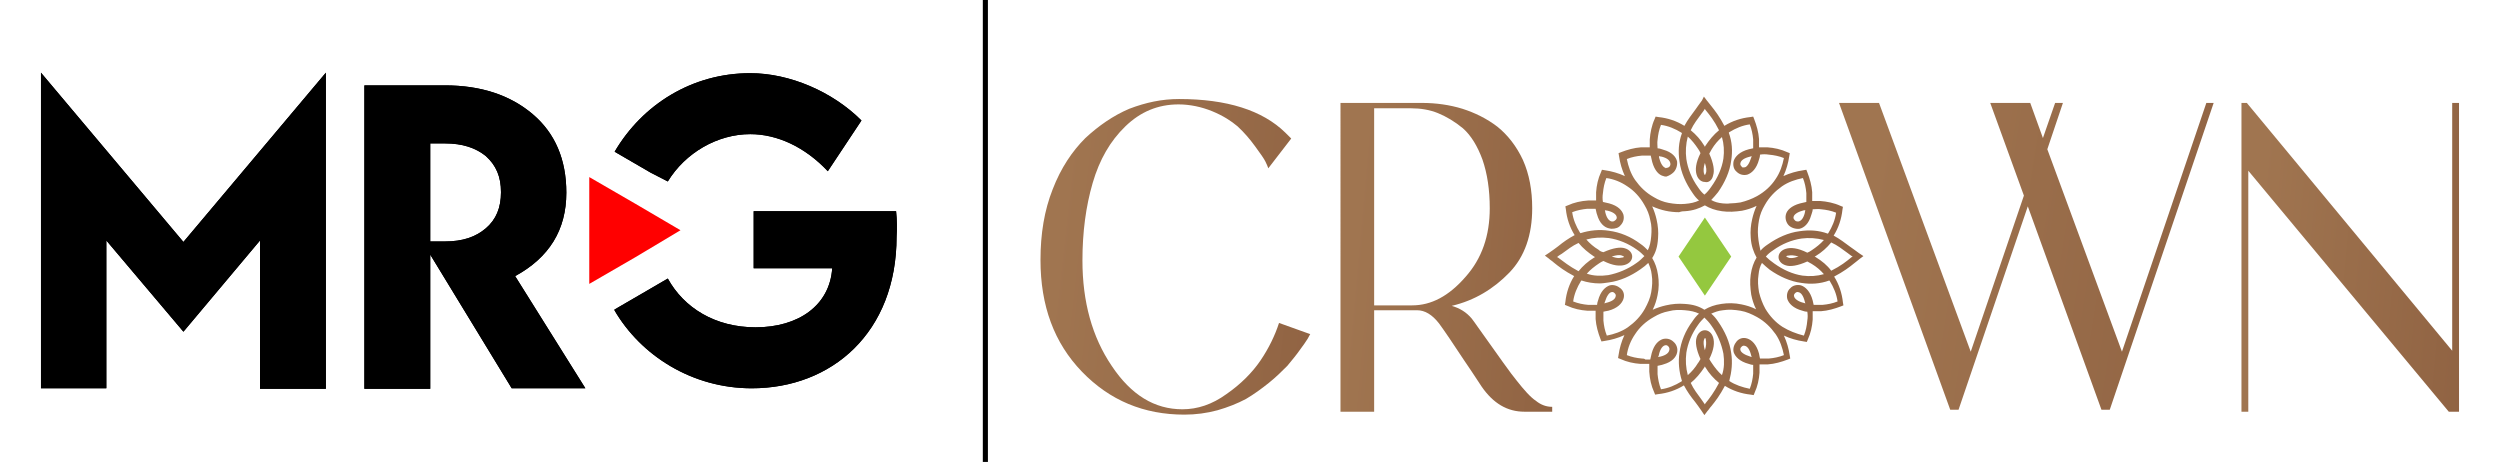
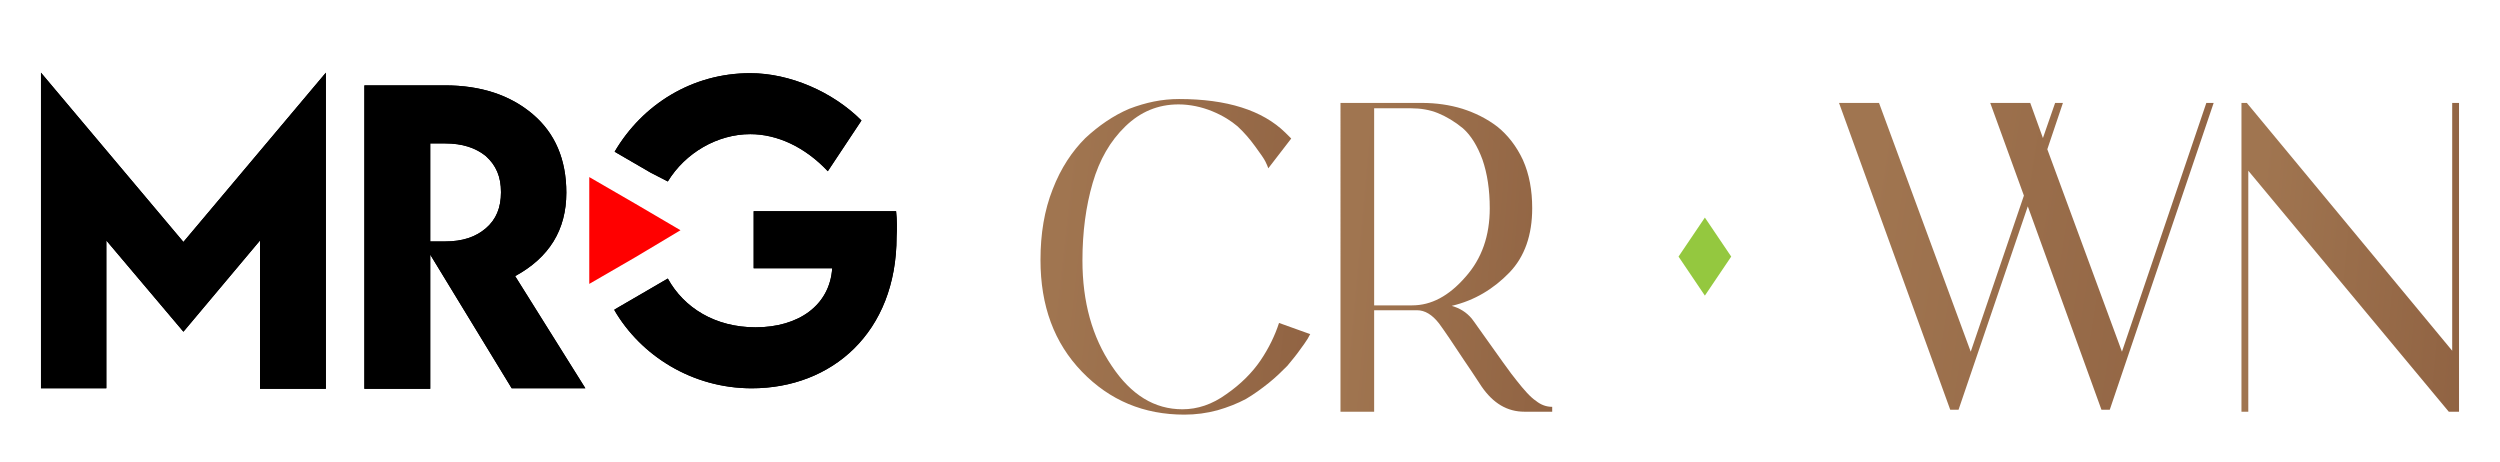
<svg xmlns="http://www.w3.org/2000/svg" xmlns:xlink="http://www.w3.org/1999/xlink" version="1.0" id="Layer_1" x="0px" y="0px" viewBox="0 0 512.5 94.7" style="enable-background:new 0 0 512.5 94.7;" xml:space="preserve">
  <style type="text/css">
	.st0{clip-path:url(#SVGID_00000147925473823015591920000002703892104605054874_);}
	.st1{clip-path:url(#SVGID_00000106834515025812844930000001000428998292616349_);}
	.st2{fill-rule:evenodd;clip-rule:evenodd;fill:#FF0000;}
	
		.st3{clip-path:url(#SVGID_00000037693921714003820130000012507885863137823872_);fill:url(#SVGID_00000011019850690114440230000004777701840701623689_);}
	
		.st4{clip-path:url(#SVGID_00000107579289590885687610000009432223496575895954_);fill:url(#SVGID_00000056385722365450002470000008045369227565597880_);}
	
		.st5{clip-path:url(#SVGID_00000120521978065505084130000013525504464613853108_);fill:url(#SVGID_00000139988649410367141670000017105023486683808439_);}
	
		.st6{clip-path:url(#SVGID_00000141453796028161698530000002628054561948645771_);fill:url(#SVGID_00000152229678539870869560000015401930995476279971_);}
	
		.st7{clip-path:url(#SVGID_00000119099700056676450310000008123337241474606726_);fill:url(#SVGID_00000120551282911521991090000011964453890172808066_);}
	.st8{fill-rule:evenodd;clip-rule:evenodd;fill:#94C83F;}
	.st9{fill:none;stroke:#000000;stroke-width:1.044;stroke-miterlimit:10;}
</style>
  <g>
    <defs>
      <path id="SVGID_1_" d="M66.8,14.9v64.8H53.3V49.3L37.6,68L21.8,49.3v30.3H8.4V14.9l29.2,34.7L66.8,14.9z M104.9,79.6L88.2,52.2    v27.5H74.7V17.5h16.5c7.4,0,13.4,2,18,5.9c4.6,3.9,6.9,9.3,6.9,16.1c0,7.6-3.5,13.3-10.5,17.1L120,79.6H104.9z M91.2,29.4h-3v20.1    h3c3.6,0,6.3-0.9,8.4-2.7c2.1-1.8,3.1-4.2,3.1-7.4s-1-5.5-3.1-7.4C97.5,30.3,94.8,29.4,91.2,29.4z" />
    </defs>
    <use xlink:href="#SVGID_1_" style="overflow:visible;" />
    <clipPath id="SVGID_00000013182489264813117970000012919735644853120386_">
      <use xlink:href="#SVGID_1_" style="overflow:visible;" />
    </clipPath>
    <rect x="-501.7" y="-637.9" style="clip-path:url(#SVGID_00000013182489264813117970000012919735644853120386_);" width="1195.7" height="1691.1" />
  </g>
  <g>
    <defs>
      <path id="SVGID_00000061444589029494745590000011349091640315488659_" d="M183.7,43.3h-29.2V55h16.1c-0.5,7.6-6.9,12.1-15.7,12.1    c-8.3,0-14.7-4-18-10l-3.6,2.1l-7.4,4.3c5.5,9.5,16.1,16.1,28.2,16.1c16.4,0,29.7-11.4,29.7-31.1    C183.9,46.9,183.9,45.2,183.7,43.3 M136.9,37.2c3.6-5.9,10.2-9.7,16.9-9.7c5.5,0,11.2,2.6,15.9,7.6l6.9-10.4    c-5.9-5.9-14.7-9.7-22.8-9.7c-11.9,0-22.1,6.4-27.8,16.1l7.4,4.3L136.9,37.2z" />
    </defs>
    <use xlink:href="#SVGID_00000061444589029494745590000011349091640315488659_" style="overflow:visible;fill-rule:evenodd;clip-rule:evenodd;" />
    <clipPath id="SVGID_00000135691429465063099040000008900437408857803698_">
      <use xlink:href="#SVGID_00000061444589029494745590000011349091640315488659_" style="overflow:visible;" />
    </clipPath>
    <rect x="126" y="14.8" style="clip-path:url(#SVGID_00000135691429465063099040000008900437408857803698_);" width="57.9" height="64.8" />
  </g>
  <polygon class="st2" points="139.5,47.2 130.3,52.7 120.8,58.2 120.8,36.3 130.3,41.8 " />
  <g>
    <g>
      <defs>
        <path id="SVGID_00000161622264227873880840000001962364549440052622_" d="M268.6,68.5c0,0-0.2,0.3-0.5,0.9     c-0.4,0.6-0.9,1.4-1.6,2.3c-0.7,1-1.6,2.1-2.6,3.3c-1.1,1.1-2.3,2.3-3.8,3.5c-1.5,1.2-3,2.3-4.7,3.3c-1.7,0.9-3.7,1.7-5.8,2.3     c-2.2,0.6-4.5,0.9-6.8,0.9c-8.3,0-15.3-2.9-21-8.8s-8.5-13.5-8.5-22.9c0-5.4,0.8-10.2,2.5-14.5c1.7-4.4,4-7.8,6.7-10.5     c2.7-2.5,5.7-4.6,9-6c3.4-1.3,6.7-2,10.2-2c9.8,0,17.1,2.3,21.8,6.9c0.8,0.8,1.2,1.2,1.2,1.2l-4.7,6.1c-0.1-0.3-0.3-0.8-0.6-1.4     c-0.3-0.6-1-1.6-2.1-3.1c-1.1-1.5-2.2-2.8-3.6-4.1c-1.3-1.1-3-2.2-5.2-3.1c-2.2-0.9-4.6-1.4-6.9-1.4c-4.2,0-7.8,1.5-10.9,4.5     s-5.3,6.8-6.7,11.6c-1.4,4.8-2.1,10.1-2.1,15.9c0,8.5,2,15.7,6,21.6c4,6,8.8,8.9,14.5,8.9c3.1,0,6.1-1,9-3.1c2.9-2,5.3-4.4,7-6.9     s3-5.2,3.8-7.7L268.6,68.5z" />
      </defs>
      <clipPath id="SVGID_00000027563360261428950420000016424038347077856923_">
        <use xlink:href="#SVGID_00000161622264227873880840000001962364549440052622_" style="overflow:visible;" />
      </clipPath>
      <linearGradient id="SVGID_00000098912765651433578730000008648868495236052104_" gradientUnits="userSpaceOnUse" x1="583.911" y1="69.326" x2="513.031" y2="61.37" gradientTransform="matrix(1 0 0 1 -297.638 0)">
        <stop offset="0" style="stop-color:#8C5E3F" />
        <stop offset="1" style="stop-color:#A07550" />
      </linearGradient>
      <rect x="47.9" y="-362" style="clip-path:url(#SVGID_00000027563360261428950420000016424038347077856923_);fill:url(#SVGID_00000098912765651433578730000008648868495236052104_);" width="621.5" height="879" />
    </g>
    <g>
      <defs>
        <path id="SVGID_00000074431044775639417750000005812624307301435522_" d="M310.9,78c1.5,1.9,2.8,3.4,4,4.2c1,0.8,2.1,1.2,3.3,1.2     v1h-5.7c-3.5,0-6.4-1.7-8.8-5.2c-0.1-0.1-1.2-1.9-3.6-5.4c-2.3-3.5-4-6-5.1-7.5c-1.4-1.8-2.9-2.7-4.5-2.7h-8.8v20.8h-6.9V21.1     h16.7c2.9,0,5.7,0.4,8.3,1.2c2.5,0.8,5,2,7.2,3.7c2.1,1.7,3.9,4,5.2,6.8c1.3,2.9,1.9,6.2,1.9,9.9c0,5.4-1.5,9.9-4.7,13.2     s-7.1,5.7-11.8,6.8c1.7,0.5,3,1.3,4.1,2.6c0.4,0.5,0.8,1.1,1.3,1.8C307.2,73,309.8,76.7,310.9,78z M281.7,62.6h7.8     c3.9,0,7.5-1.9,10.9-5.8c3.4-3.8,5-8.5,5-14.1c0-3.8-0.5-7.1-1.5-10c-1-2.7-2.3-4.9-4-6.4c-1.7-1.4-3.4-2.4-5.1-3.1     c-1.7-0.7-3.6-1-5.5-1h-7.6V62.6z" />
      </defs>
      <clipPath id="SVGID_00000093158583624116885950000013623067548638990730_">
        <use xlink:href="#SVGID_00000074431044775639417750000005812624307301435522_" style="overflow:visible;" />
      </clipPath>
      <linearGradient id="SVGID_00000106864448164714975890000014158580307085013164_" gradientUnits="userSpaceOnUse" x1="629.146" y1="75.01" x2="573.373" y2="69.999" gradientTransform="matrix(1 0 0 1 -297.638 0)">
        <stop offset="0" style="stop-color:#8C5E3F" />
        <stop offset="1" style="stop-color:#A07550" />
      </linearGradient>
      <rect x="47.9" y="-362" style="clip-path:url(#SVGID_00000093158583624116885950000013623067548638990730_);fill:url(#SVGID_00000106864448164714975890000014158580307085013164_);" width="621.5" height="879" />
    </g>
    <g>
      <defs>
        <polygon id="SVGID_00000161618683744870855980000001509758649798359215_" points="452.3,21.1 453.8,21.1 432.5,84 430.8,84      415.7,42.3 401.5,84 399.8,84 377,21.1 385.2,21.1 404,72.1 414.9,40.1 408,21.1 416.2,21.1 418.8,28.3 421.3,21.1 422.9,21.1      419.7,30.6 435,72.1    " />
      </defs>
      <clipPath id="SVGID_00000156557179442982224260000016310621368240103079_">
        <use xlink:href="#SVGID_00000161618683744870855980000001509758649798359215_" style="overflow:visible;" />
      </clipPath>
      <linearGradient id="SVGID_00000024703913086235385660000018385853268573009288_" gradientUnits="userSpaceOnUse" x1="771.648" y1="95.937" x2="674.583" y2="80.381" gradientTransform="matrix(1 0 0 1 -297.638 0)">
        <stop offset="0" style="stop-color:#8C5E3F" />
        <stop offset="1" style="stop-color:#A07550" />
      </linearGradient>
      <rect x="47.9" y="-362" style="clip-path:url(#SVGID_00000156557179442982224260000016310621368240103079_);fill:url(#SVGID_00000024703913086235385660000018385853268573009288_);" width="621.5" height="879" />
    </g>
    <g>
      <defs>
        <polygon id="SVGID_00000171679846357303612490000003844961144260891036_" points="502.7,21.1 504.1,21.1 504.1,84.4 502,84.4      460.9,35 460.9,84.4 459.5,84.4 459.5,21.1 460.6,21.1 502.7,71.9    " />
      </defs>
      <clipPath id="SVGID_00000176018431483145472850000017382841954825816212_">
        <use xlink:href="#SVGID_00000171679846357303612490000003844961144260891036_" style="overflow:visible;" />
      </clipPath>
      <linearGradient id="SVGID_00000011725284613368678250000013292995028375015303_" gradientUnits="userSpaceOnUse" x1="813.894" y1="92.033" x2="756.576" y2="86.729" gradientTransform="matrix(1 0 0 1 -297.638 0)">
        <stop offset="0" style="stop-color:#8C5E3F" />
        <stop offset="1" style="stop-color:#A07550" />
      </linearGradient>
      <rect x="47.9" y="-362" style="clip-path:url(#SVGID_00000176018431483145472850000017382841954825816212_);fill:url(#SVGID_00000011725284613368678250000013292995028375015303_);" width="621.5" height="879" />
    </g>
    <g>
      <defs>
-         <path id="SVGID_00000021825643851425918920000012739572402168842139_" d="M346.6,78.5c1.1-0.9,2-2,2.8-3.2l0.1-0.2l0.1,0.2     c0.8,1.3,1.7,2.3,2.8,3.2c-1,1.9-1.9,3.1-2.8,4.2l-0.1,0.2c-0.2-0.3-0.5-0.7-0.7-1h0C348,80.8,347.2,79.8,346.6,78.5 M358.8,73.1     L358.8,73.1c-1.3-0.4-1.9-0.9-2-1.3c-0.1-0.3,0-0.5,0.2-0.7s0.4-0.3,0.7-0.2c0.5,0.1,1,0.7,1.3,2l0.1,0.3L358.8,73.1z      M340.1,72.6c0.3-1.2,0.8-1.7,1.2-1.8c0.3-0.1,0.5,0,0.7,0.2c0.2,0.2,0.3,0.5,0.2,0.8c-0.1,0.5-0.6,1-1.8,1.3     c-0.2,0-0.4,0.1-0.5,0.1C340,73,340.1,72.8,340.1,72.6z M349.3,69.7c0.1-0.3,0.2-0.4,0.2-0.4c0.1,0,0.2,0.1,0.2,0.4     c0.1,0.5,0.1,1.2-0.2,2.1C349.2,70.8,349.2,70.1,349.3,69.7z M348.1,66.6c0.4-0.6,0.9-1.1,1.3-1.5c0.5,0.5,1,1,1.4,1.6     c1.3,1.8,2.1,3.8,2.5,5.8c0.2,1.5,0.2,3-0.3,4.4c-0.8-0.7-1.5-1.6-2.1-2.5l0,0c-0.2-0.3-0.4-0.6-0.5-0.8c1-2,1.1-3.4,0.8-4.4     c-0.3-1-1-1.5-1.7-1.5c-0.7,0-1.4,0.5-1.7,1.5c-0.3,0.9-0.1,2.4,0.8,4.4c-0.2,0.3-0.3,0.6-0.5,0.8l0,0c-0.6,1-1.3,1.8-2.1,2.5     c-0.4-1.5-0.5-3-0.3-4.6h0C346,70.4,346.8,68.4,348.1,66.6z M336.6,73.5c-1.1-0.1-2.1-0.3-3.1-0.7c0.2-1.5,0.8-3,1.7-4.3     c0.9-1.4,2.2-2.6,3.8-3.5c1-0.6,2-1,3.1-1.2c1.1-0.3,2.2-0.3,3.3-0.2c1.2,0.1,2.1,0.3,2.9,0.7c-0.5,0.4-0.9,0.9-1.3,1.5     c-1.5,2-2.4,4.2-2.7,6.5c-0.3,1.9-0.1,3.9,0.5,5.8v0l-0.1,0.1c-1.3,0.8-2.7,1.4-4.2,1.6c-0.4-1-0.6-2.1-0.7-3.1     c0-0.6,0-1.1,0-1.7c0.3-0.1,0.6-0.1,0.9-0.2c0,0,0.3-0.1,0.3-0.1c1.8-0.5,2.6-1.5,2.8-2.4c0.2-0.8-0.1-1.7-0.7-2.2     c-0.6-0.6-1.4-0.8-2.2-0.6c-0.9,0.3-1.8,1.1-2.3,2.9c-0.1,0.4-0.2,0.8-0.3,1.3c-0.3,0-0.6,0-1,0     C337.1,73.5,336.8,73.5,336.6,73.5z M354.5,78.1L354.5,78.1c0.5-1.9,0.7-3.8,0.4-5.7c-0.3-2.3-1.3-4.5-2.7-6.5     c-0.4-0.6-0.9-1.2-1.4-1.6c0.7-0.3,1.4-0.6,2.4-0.7v0c1.2-0.2,2.4-0.1,3.6,0.1c1.2,0.2,2.3,0.7,3.4,1.3c1.6,0.9,2.8,2.1,3.8,3.5     c0.9,1.3,1.4,2.8,1.7,4.3c-1,0.4-2,0.6-3.1,0.7c-0.6,0-1.2,0-1.8,0c-0.1-0.3-0.1-0.6-0.2-1c-0.5-1.9-1.5-2.8-2.4-3.1     c-0.9-0.3-1.7,0-2.2,0.6c-0.5,0.6-0.8,1.4-0.6,2.2c0.3,0.9,1.2,1.9,3.1,2.4c0.3,0.1,0.6,0.2,0.9,0.2c0,0.6,0,1.2,0,1.8     c-0.1,1.1-0.3,2.1-0.7,3.1C357.2,79.4,355.7,78.9,354.5,78.1z M329,61.9L329,61.9c0.4-1.3,0.9-1.9,1.3-2c0.3-0.1,0.5,0,0.7,0.2     c0.2,0.2,0.3,0.4,0.2,0.7c-0.1,0.5-0.7,1-2,1.3l-0.3,0.1L329,61.9z M369.8,62.1c-1.3-0.3-1.9-0.9-2-1.3c-0.1-0.3,0-0.5,0.2-0.7     c0.2-0.2,0.4-0.3,0.7-0.2c0.5,0.1,1,0.7,1.3,2l0.1,0.3L369.8,62.1z M329.8,57.9c2.3-0.3,4.5-1.3,6.5-2.7c0.6-0.4,1.2-0.9,1.6-1.3     c0.3,0.7,0.6,1.4,0.7,2.4h0c0.2,1.2,0.1,2.4-0.1,3.6c-0.2,1.2-0.7,2.3-1.3,3.4c-0.9,1.6-2.1,2.8-3.5,3.8     c-1.3,0.9-2.8,1.4-4.3,1.7c-0.4-1-0.6-2-0.7-3.1c0-0.6,0-1.2,0-1.8c0.3-0.1,0.6-0.1,1-0.2c1.9-0.5,2.8-1.5,3.1-2.4     c0.3-0.9,0-1.7-0.6-2.2c-0.6-0.5-1.4-0.8-2.2-0.6c-0.9,0.3-1.9,1.2-2.4,3.1c-0.1,0.3-0.2,0.6-0.2,0.9c-0.6,0-1.2,0-1.8,0     c-1.1-0.1-2.1-0.3-3.1-0.7c0.2-1.5,0.8-2.9,1.6-4.2l0.1-0.1c1.2,0.4,2.5,0.6,3.7,0.6C328.5,58.1,329.1,58,329.8,57.9z M365.4,67     c-1.4-0.9-2.6-2.2-3.5-3.7c-0.6-1.1-1-2.2-1.3-3.4c-0.2-1.2-0.3-2.4-0.1-3.6c0.1-1,0.3-1.7,0.7-2.4v0c0.5,0.5,1,0.9,1.6,1.4     c2,1.4,4.2,2.4,6.5,2.7c1.9,0.3,3.8,0.2,5.7-0.5l0.1,0.1c0.8,1.3,1.4,2.7,1.6,4.2c-1,0.4-2,0.6-3.1,0.7c-0.6,0-1.2,0-1.8,0     c-0.1-0.3-0.1-0.6-0.2-0.9c-0.5-1.9-1.5-2.8-2.4-3.1c-0.8-0.2-1.7,0-2.2,0.6c-0.6,0.5-0.8,1.4-0.6,2.2c0.3,0.9,1.2,1.9,3.1,2.4     c0.3,0.1,0.6,0.2,1,0.2c0.1,0.6,0.1,1.2,0,1.8c-0.1,1.1-0.3,2.1-0.7,3.1C368.2,68.4,366.7,67.8,365.4,67z M366.6,52.8     c-0.3-0.1-0.4-0.2-0.4-0.2c0-0.1,0.1-0.2,0.4-0.2c0.5-0.1,1.2-0.1,2.1,0.2c-0.6,0.2-1.1,0.3-1.5,0.3     C366.9,52.9,366.8,52.9,366.6,52.8z M330.4,52.6c0.9-0.3,1.6-0.4,2.1-0.2c0.3,0.1,0.4,0.2,0.4,0.2c0,0.1-0.1,0.2-0.4,0.2     c-0.2,0-0.4,0.1-0.6,0.1C331.5,52.9,331,52.8,330.4,52.6z M372.2,52.7l-0.2-0.1l0.2-0.1c1.3-0.8,2.3-1.7,3.2-2.8     c1.3,0.6,2.3,1.4,3.4,2.2c0.3,0.2,0.6,0.5,1,0.7v0l-0.2,0.1c-1.1,0.9-2.2,1.8-4.2,2.8C374.6,54.4,373.5,53.5,372.2,52.7z      M319.4,52.8l-0.2-0.1c0.3-0.3,0.7-0.5,1-0.7v0c1.1-0.8,2.1-1.6,3.4-2.2c0.9,1.1,2,2,3.2,2.8l0.2,0.1l-0.2,0.1     c-1.3,0.8-2.3,1.7-3.2,2.8C321.7,54.6,320.5,53.6,319.4,52.8z M327.7,51.2L327.7,51.2c-1-0.6-1.8-1.3-2.5-2.1     c1.5-0.4,3-0.5,4.6-0.3l0,0c2,0.3,4,1.1,5.8,2.4c0.6,0.4,1.1,0.9,1.5,1.3c-0.5,0.5-1,1-1.6,1.4h0c-1.8,1.3-3.8,2.1-5.8,2.5     c-1.5,0.2-3,0.2-4.4-0.3c0.7-0.8,1.6-1.5,2.5-2.1l0,0c0.3-0.2,0.6-0.4,0.9-0.5c2,1,3.4,1.1,4.4,0.8c1-0.3,1.5-1,1.5-1.7     c0-0.7-0.5-1.4-1.5-1.7c-0.9-0.3-2.4-0.1-4.4,0.8C328.2,51.6,327.9,51.4,327.7,51.2z M362,52.6c0.4-0.5,0.9-0.9,1.5-1.3     c1.8-1.3,3.8-2.1,5.8-2.4c1.5-0.2,3.1-0.1,4.6,0.3v0c-0.7,0.8-1.6,1.5-2.5,2.1l0,0c-0.3,0.2-0.6,0.4-0.9,0.5     c-2-1-3.4-1.1-4.4-0.8c-1,0.3-1.5,1-1.5,1.7c0,0.7,0.5,1.4,1.5,1.7c0.9,0.3,2.4,0.1,4.4-0.8c0.3,0.2,0.6,0.3,0.9,0.5l0,0     c1,0.6,1.8,1.3,2.5,2.1c-1.4,0.4-2.9,0.5-4.4,0.3c-2-0.3-4-1.2-5.8-2.5h0C363,53.5,362.5,53.1,362,52.6z M367.9,45.1     c-0.2-0.2-0.3-0.4-0.2-0.7c0.1-0.4,0.7-0.9,1.8-1.2c0.2-0.1,0.4-0.1,0.6-0.1h0l-0.1,0.4l0,0.1c-0.3,1.2-0.8,1.7-1.3,1.8     c-0.1,0-0.1,0-0.2,0C368.3,45.4,368,45.3,367.9,45.1z M330.4,45.4c-0.5-0.1-1-0.6-1.3-1.8c0-0.2-0.1-0.4-0.1-0.5     c0.2,0,0.4,0.1,0.6,0.1c1.2,0.3,1.7,0.8,1.8,1.2c0.1,0.3,0,0.5-0.2,0.7c-0.2,0.2-0.4,0.3-0.6,0.3     C330.5,45.4,330.4,45.4,330.4,45.4z M345.4,43.3c1.7-0.1,3-0.6,4.1-1.2c1,0.6,2.1,1,3.5,1.2c1.4,0.2,2.7,0.1,4.1-0.1     c1-0.2,2-0.5,3-1c-0.4,0.9-0.7,1.8-0.9,2.7c-0.3,1.3-0.4,2.5-0.3,3.8c0.1,1.7,0.6,3,1.2,4.1c-0.6,1-1,2.1-1.2,3.5     c-0.2,1.4-0.1,2.7,0.1,4.1c0.2,1,0.5,2,1,3c-1-0.5-2-0.8-3-1c-1.4-0.3-2.8-0.3-4.1-0.1c-1.4,0.2-2.5,0.6-3.5,1.2     c-1.1-0.7-2.3-1.1-4.1-1.2c-1.2-0.1-2.5,0-3.8,0.3c-0.9,0.2-1.8,0.5-2.7,0.9c0.5-1,0.8-2,1-3c0.3-1.4,0.3-2.8,0.1-4.1     c-0.2-1.4-0.6-2.5-1.2-3.5c0.7-1.1,1.1-2.3,1.2-4.1c0.1-1.2,0-2.5-0.3-3.8c-0.2-0.9-0.5-1.8-0.9-2.7h0c0.9,0.4,1.8,0.7,2.7,0.9     c0.9,0.2,1.9,0.3,2.8,0.3C344.8,43.3,345.1,43.3,345.4,43.3z M360.4,48.4c-0.1-1.1,0-2.2,0.2-3.3c0.2-1.1,0.6-2.1,1.2-3.1     c0.9-1.6,2.1-2.8,3.5-3.8c1.3-0.9,2.8-1.4,4.3-1.7c0.4,1,0.6,2,0.7,3.1c0,0.6,0,1.2,0,1.8c-0.4,0.1-0.8,0.2-1.3,0.3     c-1.8,0.5-2.7,1.4-2.9,2.3c-0.2,0.8,0.1,1.7,0.6,2.2c0.5,0.5,1.4,0.8,2.2,0.7c0.9-0.2,1.9-1,2.4-2.8c0,0,0.1-0.3,0.1-0.3     c0.1-0.3,0.2-0.6,0.2-0.9c0.6,0,1.1-0.1,1.7,0c1.1,0.1,2.1,0.3,3.1,0.7c-0.2,1.5-0.8,2.9-1.6,4.2l-0.1,0.1     c-1.9-0.7-3.8-0.8-5.8-0.5v0c-2.3,0.3-4.5,1.3-6.5,2.7c-0.6,0.4-1.1,0.8-1.5,1.3C360.7,50.5,360.5,49.6,360.4,48.4z M332.2,46.2     c0.6-0.6,0.8-1.4,0.6-2.2c-0.3-0.9-1.1-1.8-2.9-2.3c-0.4-0.1-0.8-0.2-1.3-0.3c-0.1-0.6-0.1-1.2,0-1.8c0.1-1.1,0.3-2.1,0.7-3.1     c1.5,0.2,3,0.8,4.3,1.7c1.4,0.9,2.6,2.2,3.5,3.8c0.6,1,1,2,1.2,3.1c0.3,1.1,0.3,2.2,0.2,3.3c-0.1,1.2-0.3,2.1-0.7,2.9     c-0.4-0.4-0.9-0.9-1.5-1.3c-2-1.5-4.2-2.4-6.5-2.7c-1.9-0.3-3.9-0.1-5.8,0.5l0,0l-0.1-0.1c-0.8-1.3-1.4-2.7-1.6-4.2     c1-0.4,2.1-0.6,3.1-0.7c0.6,0,1.1,0,1.7,0c0.1,0.3,0.1,0.6,0.2,0.9c0,0,0.1,0.3,0.1,0.3c0.5,1.8,1.5,2.6,2.4,2.8     c0.2,0,0.3,0.1,0.5,0.1C331.2,46.9,331.8,46.7,332.2,46.2z M349.3,35.5c-0.1-0.5-0.1-1.2,0.2-2.1c0.3,0.9,0.4,1.6,0.2,2.1     c-0.1,0.3-0.2,0.4-0.2,0.4C349.5,35.9,349.4,35.8,349.3,35.5z M341.4,34.4c-0.4-0.1-0.9-0.7-1.2-1.8c-0.1-0.2-0.1-0.4-0.1-0.6v0     l0.4,0.1l0.1,0c1.2,0.3,1.7,0.8,1.8,1.3c0.1,0.3,0,0.6-0.2,0.8c-0.1,0.1-0.3,0.2-0.5,0.2C341.5,34.5,341.4,34.5,341.4,34.4z      M357,34.1c-0.2-0.2-0.3-0.4-0.2-0.7c0.1-0.5,0.7-1,2-1.3l0.3-0.1l-0.1,0.3c-0.4,1.3-0.9,1.9-1.3,2c-0.1,0-0.1,0-0.2,0     C357.3,34.4,357.1,34.3,357,34.1z M351.2,35.9c0.3-0.9,0.1-2.4-0.8-4.4c0.2-0.3,0.3-0.6,0.5-0.9l0,0c0.6-1,1.3-1.8,2.1-2.5     c0.4,1.4,0.5,2.9,0.3,4.4c-0.3,2-1.2,4-2.5,5.8c-0.4,0.6-0.9,1.2-1.4,1.6c-0.5-0.4-0.9-0.9-1.3-1.5c-1.3-1.8-2.1-3.8-2.4-5.8     c-0.2-1.5-0.1-3.1,0.3-4.6h0c0.8,0.7,1.5,1.6,2.1,2.5l0,0c0.2,0.3,0.4,0.6,0.5,0.9c-1,2-1.1,3.4-0.8,4.4c0.3,1,1,1.5,1.7,1.5     C350.2,37.5,351,37,351.2,35.9z M343.1,35.3c0.5-0.5,0.8-1.4,0.7-2.2c-0.2-0.9-1-1.9-2.8-2.4c0,0-0.3-0.1-0.3-0.1     c-0.3-0.1-0.6-0.2-0.9-0.2c0-0.6-0.1-1.1,0-1.7c0.1-1.1,0.3-2.1,0.7-3.1c1.5,0.2,2.9,0.8,4.2,1.6l0.1,0.1     c-0.7,1.9-0.8,3.8-0.5,5.8c0.3,2.3,1.3,4.5,2.7,6.5c0.4,0.6,0.8,1.1,1.3,1.5c-0.8,0.4-1.7,0.6-2.9,0.7c-1.1,0.1-2.2,0-3.3-0.2     c-1.1-0.2-2.1-0.6-3.1-1.2c-1.6-0.9-2.8-2.1-3.8-3.5c-0.9-1.3-1.4-2.8-1.7-4.3c1-0.4,2-0.6,3.1-0.7c0.6,0,1.2,0,1.8,0     c0.1,0.4,0.2,0.8,0.3,1.3c0.5,1.8,1.4,2.7,2.3,2.9c0.2,0.1,0.4,0.1,0.6,0.1C342.2,36,342.7,35.7,343.1,35.3z M353.2,41.7     c-1-0.1-1.7-0.3-2.4-0.7v0c0.5-0.5,0.9-1,1.4-1.6c1.4-2,2.4-4.2,2.7-6.5c0.3-1.9,0.2-3.8-0.5-5.7l0.1-0.1     c1.3-0.8,2.7-1.4,4.2-1.6c0.4,1,0.6,2,0.7,3.1c0,0.6,0,1.2,0,1.8c-0.3,0.1-0.6,0.1-0.9,0.2c-1.9,0.5-2.8,1.5-3.1,2.4     c-0.2,0.9,0,1.7,0.6,2.2c0.6,0.6,1.4,0.8,2.2,0.6c0.9-0.3,1.9-1.2,2.4-3.1c0.1-0.3,0.2-0.6,0.2-1c0.6-0.1,1.2-0.1,1.8,0     c1.1,0.1,2.1,0.3,3.1,0.7c-0.3,1.5-0.8,3-1.7,4.3c-0.9,1.4-2.2,2.6-3.8,3.5c-1.1,0.6-2.2,1-3.4,1.3c-0.7,0.1-1.5,0.2-2.2,0.2     C354.1,41.8,353.6,41.7,353.2,41.7z M349.4,29.9c-0.8-1.3-1.7-2.3-2.8-3.2c0.6-1.3,1.4-2.3,2.2-3.4c0.2-0.3,0.5-0.6,0.7-1h0     l0.1,0.2c0.9,1.1,1.8,2.2,2.8,4.2c-1.1,0.9-2,2-2.8,3.2l-0.1,0.2L349.4,29.9z M348.9,20.6c-0.5,0.7-0.9,1.2-1.3,1.8     c-0.8,1.1-1.6,2.1-2.3,3.4c-1.6-1-3.4-1.6-5.3-1.8l-0.6-0.1l-0.2,0.5c-0.6,1.3-0.9,2.8-1,4.2c0,0.5,0,1.1,0,1.6     c-0.6,0-1.2,0-1.8,0c-1.4,0.1-2.8,0.5-4.1,1l-0.5,0.2l0.1,0.6c0.2,1.4,0.6,2.8,1.2,4.1c-1.3-0.6-2.7-1-4.1-1.2l-0.6-0.1l-0.2,0.5     c-0.6,1.3-0.9,2.7-1,4.1c0,0.6,0,1.2,0,1.7c-0.5,0-1.1,0-1.6,0c-1.5,0.1-2.9,0.4-4.2,1l-0.5,0.2l0.1,0.6c0.2,1.9,0.8,3.7,1.8,5.3     c-1.3,0.7-2.3,1.4-3.4,2.3c-0.5,0.4-1.1,0.8-1.8,1.3h0l-0.9,0.6l0.8,0.6c0.3,0.3,0.7,0.5,1,0.8c1.1,0.9,2.3,1.8,4.2,2.8     c-1,1.6-1.6,3.4-1.8,5.3l-0.1,0.6l0.5,0.2c1.3,0.6,2.7,0.9,4.1,1c0.6,0,1.1,0,1.7,0c0,0.6,0,1.2,0,1.7c0.1,1.4,0.5,2.8,1,4.1     l0.2,0.5l0.6-0.1c1.4-0.2,2.8-0.6,4.1-1.2c-0.6,1.3-1,2.7-1.2,4.1l-0.1,0.6l0.5,0.2c1.3,0.6,2.7,0.9,4.1,1c0.6,0,1.2,0,1.8,0     c0,0.5,0,1.1,0,1.6c0.1,1.5,0.4,2.9,1,4.2l0.2,0.5l0.6-0.1c1.9-0.2,3.7-0.8,5.3-1.8c0.7,1.3,1.4,2.3,2.3,3.4     c0.4,0.5,0.8,1.1,1.3,1.8l0.6,0.9l0.6-0.8c0.3-0.3,0.5-0.7,0.8-1c0.9-1.1,1.8-2.3,2.8-4.2c1.6,1,3.4,1.6,5.3,1.8l0.6,0.1l0.2-0.5     c0.6-1.3,0.9-2.7,1-4.1c0-0.6,0-1.1,0-1.7c0.6,0,1.2,0,1.7,0c1.4-0.1,2.8-0.5,4.1-1l0.5-0.2l-0.1-0.6c-0.2-1.4-0.6-2.8-1.2-4.1     c1.3,0.6,2.7,1,4.1,1.2l0.6,0.1l0.2-0.5c0.6-1.3,0.9-2.7,1-4.1c0-0.6,0-1.1,0-1.7c0.6,0,1.1,0,1.7,0c1.4-0.1,2.8-0.5,4.1-1     l0.5-0.2l-0.1-0.6c-0.2-1.9-0.8-3.7-1.8-5.3c1.9-1,3.1-1.9,4.2-2.8c0.3-0.2,0.6-0.5,1-0.8l0.8-0.6l-0.9-0.6     c-0.7-0.5-1.2-0.9-1.8-1.3c-1.1-0.8-2.1-1.6-3.4-2.3c1-1.6,1.6-3.4,1.8-5.3l0.1-0.6l-0.5-0.2c-1.3-0.6-2.8-0.9-4.2-1     c-0.5,0-1.1,0-1.6,0c0-0.6,0-1.2,0-1.8c-0.1-1.4-0.5-2.8-1-4.1l-0.2-0.5l-0.6,0.1c-1.4,0.2-2.8,0.6-4.1,1.2     c0.6-1.3,1-2.7,1.2-4.1l0.1-0.6l-0.5-0.2c-1.3-0.6-2.7-0.9-4.1-1c-0.6,0-1.1,0-1.7,0c0-0.6,0-1.1,0-1.7c-0.1-1.4-0.5-2.8-1-4.1     l-0.2-0.5l-0.6,0.1c-1.9,0.2-3.7,0.8-5.3,1.8c-1-1.9-1.9-3.1-2.8-4.2c-0.2-0.3-0.5-0.6-0.8-1l-0.6-0.8L348.9,20.6z" />
-       </defs>
+         </defs>
      <clipPath id="SVGID_00000166656914207346225860000014298260149776141189_">
        <use xlink:href="#SVGID_00000021825643851425918920000012739572402168842139_" style="overflow:visible;" />
      </clipPath>
      <linearGradient id="SVGID_00000177482518550802770170000002433199032560383368_" gradientUnits="userSpaceOnUse" x1="702.382" y1="59.844" x2="618.555" y2="48.84" gradientTransform="matrix(1 0 0 1 -297.638 0)">
        <stop offset="0" style="stop-color:#8C5E3F" />
        <stop offset="1" style="stop-color:#A07550" />
      </linearGradient>
      <rect x="316.6" y="19.7" style="clip-path:url(#SVGID_00000166656914207346225860000014298260149776141189_);fill:url(#SVGID_00000177482518550802770170000002433199032560383368_);" width="65.8" height="65.8" />
    </g>
    <polygon class="st8" points="349.5,44.6 352.2,48.6 354.9,52.6 352.2,56.6 349.5,60.6 346.8,56.6 344.1,52.6 346.8,48.6  " />
  </g>
-   <line class="st9" x1="202" y1="0" x2="202" y2="94.7" />
</svg>